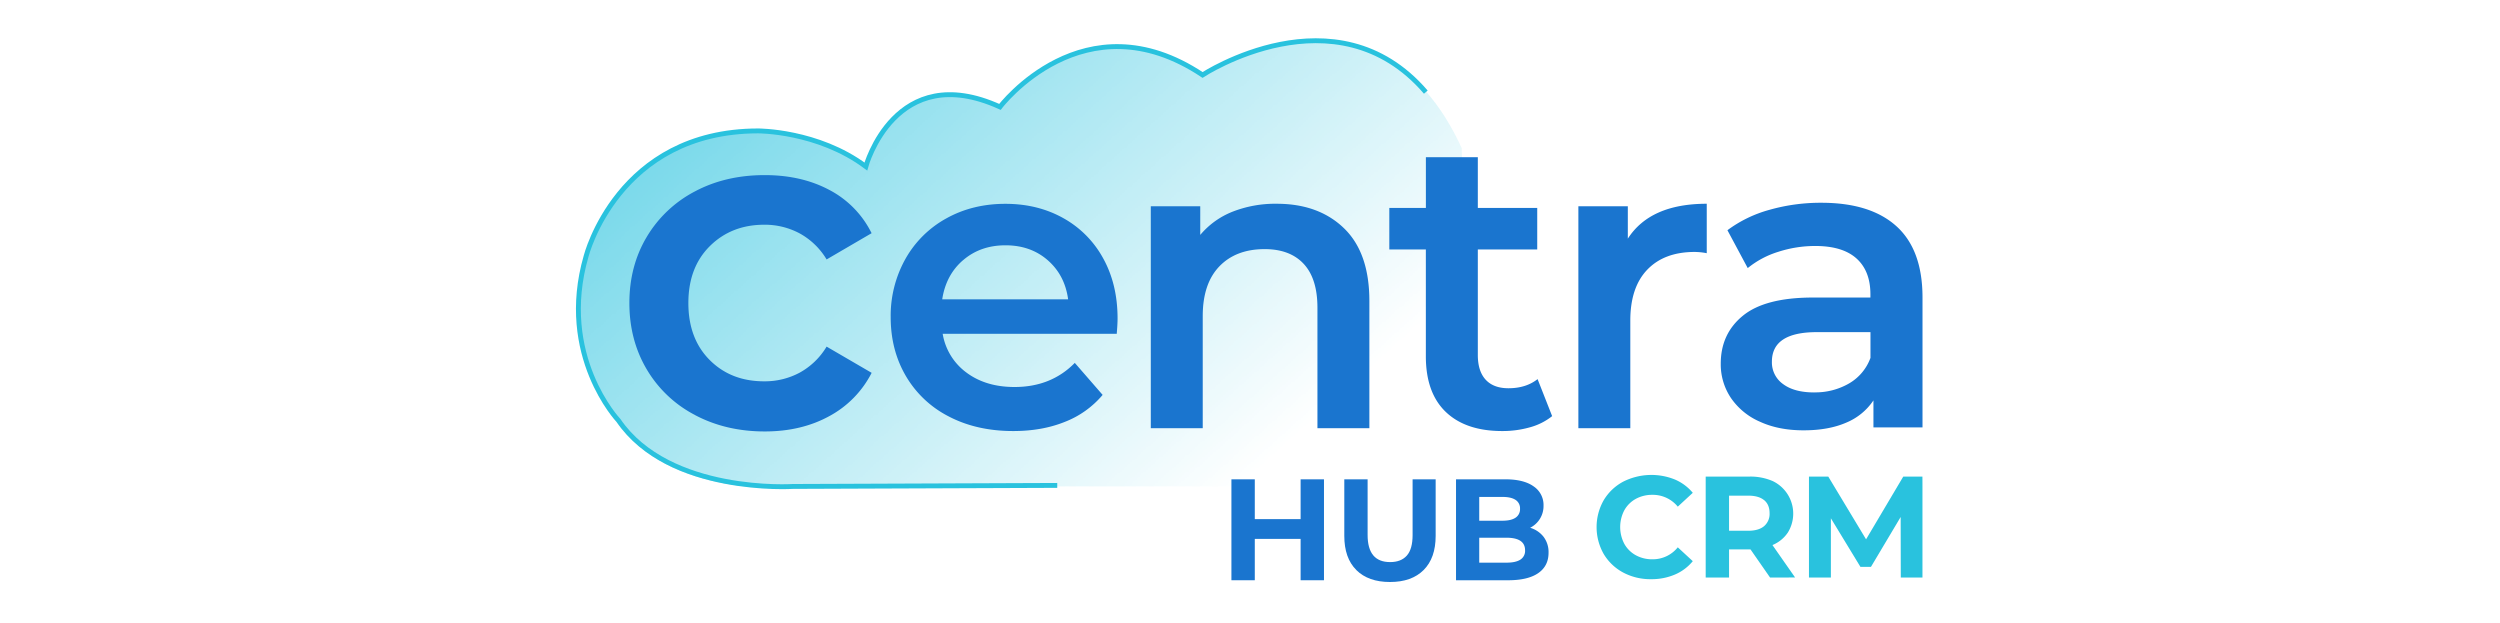
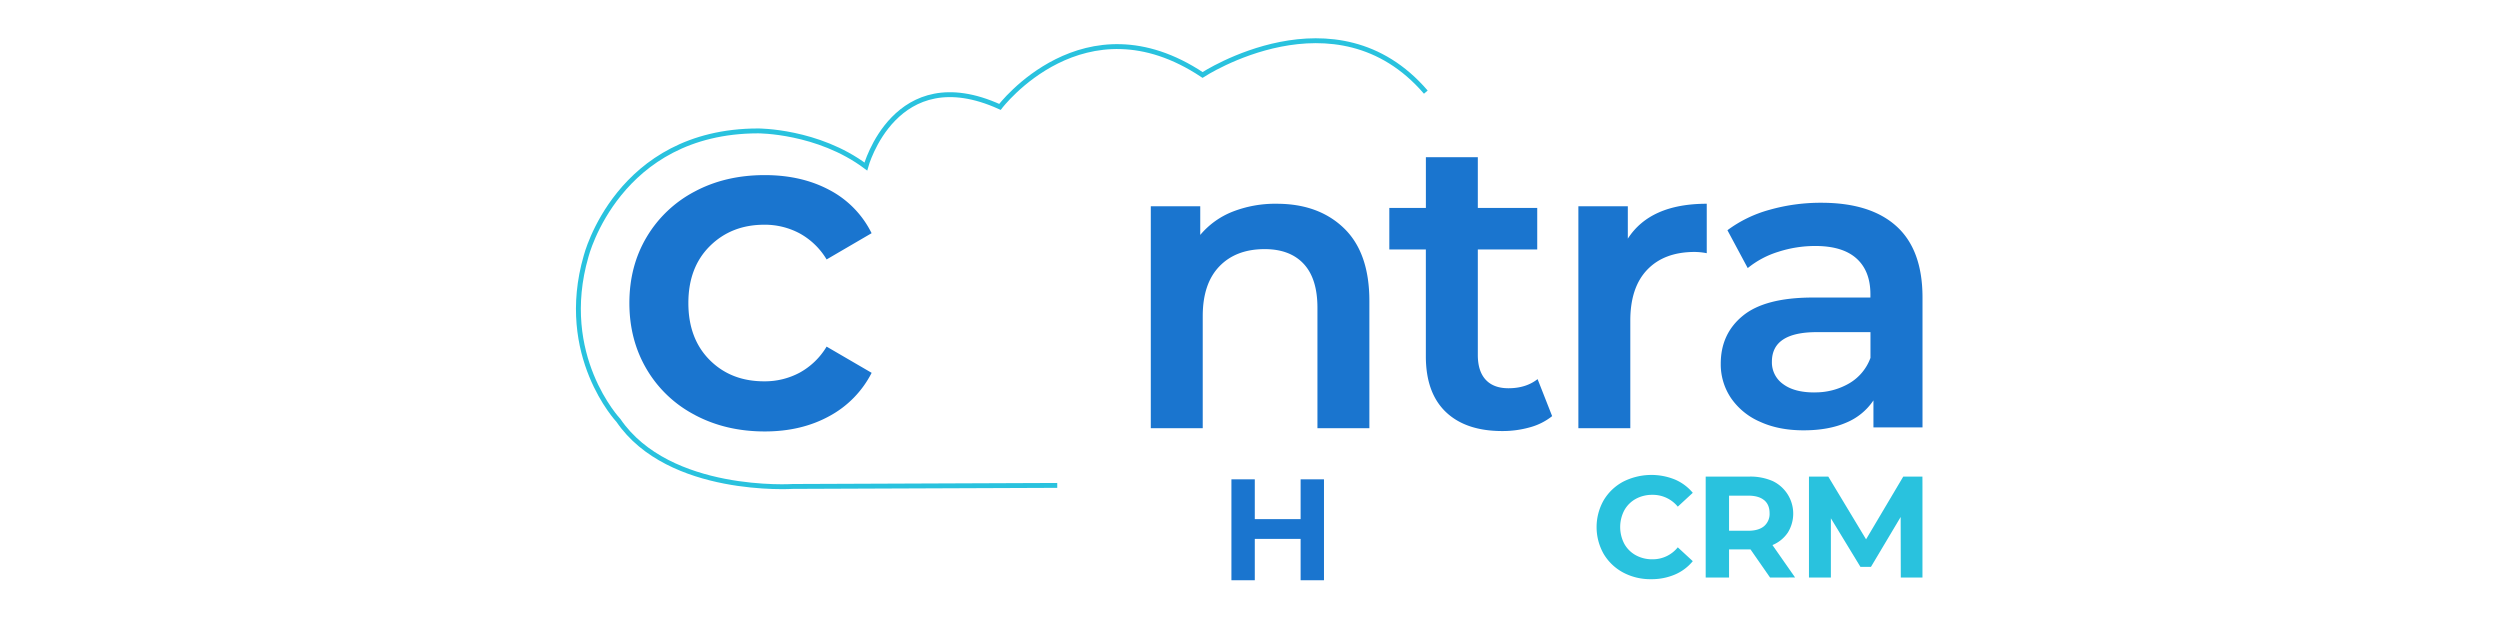
<svg xmlns="http://www.w3.org/2000/svg" viewBox="0 0 1535.52 382.48">
  <defs>
    <style>.cls-1{fill:url(#linear-gradient);}.cls-2{mask:url(#mask);}.cls-3,.cls-6{fill:#29c2de;}.cls-3{fill-rule:evenodd;}.cls-4{fill:#1a75cf;}.cls-5{fill:none;stroke:#29c2de;stroke-miterlimit:2.37;stroke-width:3px;}</style>
    <linearGradient id="linear-gradient" x1="-22308.26" y1="10794.33" x2="-18087.99" y2="6092.24" gradientTransform="matrix(0.1, 0, 0, -0.1, 2587.96, 893.18)" gradientUnits="userSpaceOnUse">
      <stop offset="0" stop-color="#fff" />
      <stop offset="1" stop-color="#fff" stop-opacity="0" />
    </linearGradient>
    <mask id="mask" x="354.61" y="25.19" width="550.46" height="274.96" maskUnits="userSpaceOnUse">
      <g id="id0">
        <rect class="cls-1" x="354.61" y="25.19" width="550.46" height="274.96" />
      </g>
    </mask>
  </defs>
  <g id="Layer_4" data-name="Layer 4">
    <g id="Layer_1-2" data-name="Layer_1">
      <g class="cls-2">
-         <path class="cls-3" d="M905,298.74H505.57s-93.87,12.53-125.86-40.32c0,0-64.34-76.39,13.52-152.71,0,0,65.35-56.26,138.57-3.43,0,0,15.67-64.53,82.38-36.61,0,0,50.07-67.2,124.45-19.62,0,0,106.93-69.07,159.16,44.91L905,298.74Z" />
-       </g>
+         </g>
      <g id="_1567171212496" data-name=" 1567171212496">
        <path class="cls-4" d="M426.86,254.9a73.89,73.89,0,0,1-29.64-28.06q-10.65-18-10.65-40.72t10.65-40.58a74.51,74.51,0,0,1,29.5-27.92q18.86-10.07,43-10.07,22.72,0,39.86,9.21a59.86,59.86,0,0,1,25.76,26.47l-27.63,16.12a43.92,43.92,0,0,0-16.55-16,45.24,45.24,0,0,0-21.73-5.32q-20.15,0-33.39,13.09t-13.24,35q0,21.87,13.1,35t33.53,13.09a45.24,45.24,0,0,0,21.73-5.32,43.88,43.88,0,0,0,16.55-16L535.37,229a62.31,62.31,0,0,1-26.05,26.62Q492.19,265,469.75,265q-23.89,0-42.89-10.08Z" />
-         <path class="cls-4" d="M591.61,159.73q-10.59,9.06-12.89,24.12h77.33q-2-14.81-12.5-24t-26-9.18q-15.32,0-25.91,9.06Zm94.3,45.3H579a37,37,0,0,0,14.67,23.86q11.88,8.81,29.48,8.81,22.46,0,37-14.81l17.1,19.66A57.63,57.63,0,0,1,654,259.13q-14,5.63-31.64,5.62-22.47,0-39.56-8.93a64.35,64.35,0,0,1-26.42-24.89q-9.32-15.94-9.31-36.11A71.34,71.34,0,0,1,556.14,159a64.31,64.31,0,0,1,25.14-24.88q16.07-8.93,36.24-8.93,19.9,0,35.6,8.8a62.42,62.42,0,0,1,24.5,24.76q8.8,15.94,8.8,36.87,0,3.33-.51,9.45Z" />
        <path class="cls-4" d="M825.51,140.21q15.57,15.06,15.57,44.66V263h-31.9V189q0-17.85-8.43-26.92t-24-9.07q-17.61,0-27.81,10.6t-10.21,30.5V263h-31.9V126.68h30.37v17.61A49.82,49.82,0,0,1,757.11,130a71.74,71.74,0,0,1,27.06-4.85q25.77,0,41.34,15.06Z" />
        <path class="cls-4" d="M953.37,255.56a37.69,37.69,0,0,1-13.65,6.89,61.58,61.58,0,0,1-17,2.3q-22.46,0-34.71-11.74t-12.24-34.2V153.22H853.33V127.7h22.46V96.57h31.9V127.7h36.49v25.52H907.69v64.83q0,9.94,4.84,15.18t14,5.23q10.73,0,17.87-5.61l8.93,22.71Z" />
        <path class="cls-4" d="M1048.3,125.15v30.37a40.54,40.54,0,0,0-7.39-.77q-18.65,0-29.1,10.85t-10.46,31.26V263h-31.9V126.68h30.37v19.91q13.77-21.45,48.48-21.44Z" />
        <path class="cls-4" d="M1118.72,124.54q30.15,0,46.1,14.43t16,43.55v80h-30.14v-16.6a37.16,37.16,0,0,1-16.73,13.67q-10.86,4.72-26.19,4.72T1080.92,259a41.5,41.5,0,0,1-17.76-14.56,37,37,0,0,1-6.26-21.08q0-18.39,13.67-29.5t43-11.11h35.25v-2q0-14.31-8.56-22t-25.41-7.66a73.48,73.48,0,0,0-22.61,3.57,55.63,55.63,0,0,0-18.77,10L1061,141.4a77.55,77.55,0,0,1,25.8-12.52,115,115,0,0,1,31.93-4.34ZM1114.38,241a41.26,41.26,0,0,0,21.33-5.49,29.93,29.93,0,0,0,13.15-15.71V204h-32.95q-27.59,0-27.59,18.14a16.28,16.28,0,0,0,6.9,13.79q6.88,5.11,19.16,5.11Z" />
      </g>
      <path class="cls-5" d="M649.37,298.14l-162.43.64s-76,4.94-107.1-40.56c0,0-37.51-39.69-19.86-100.82,0,0,19.36-76.9,105.62-77,0,0,36.66-.16,66.2,21.87,0,0,17.9-65.93,82.38-36.61,0,0,51.59-68.12,124.45-19.62,0,0,81.92-53.72,137.12,10.55" />
      <polygon class="cls-4" points="813.2 294.41 813.2 356.39 798.85 356.39 798.85 330.99 770.7 330.99 770.7 356.39 756.35 356.39 756.35 294.41 770.7 294.41 770.7 318.85 798.85 318.85 798.85 294.41 813.2 294.41" />
-       <path class="cls-4" d="M833.07,350.11q-7.4-7.35-7.39-21V294.41H840v34.18q0,16.65,13.81,16.65,6.74,0,10.28-4t3.54-12.62V294.41h14.16v34.71q0,13.63-7.39,21t-20.67,7.35q-13.29,0-20.68-7.35Z" />
-       <path class="cls-4" d="M933.83,343.73a6.33,6.33,0,0,0,2.88-5.75q0-7.69-11.42-7.71H908.56v15.32h16.73c3.78,0,6.62-.62,8.54-1.86Zm-25.27-38.51v14.61h14.25c3.55,0,6.22-.62,8.06-1.86a6.2,6.2,0,0,0,2.74-5.49,6.08,6.08,0,0,0-2.74-5.44c-1.84-1.22-4.51-1.82-8.06-1.82Zm39.57,24.57a15.49,15.49,0,0,1,3,9.7q0,8.14-6.33,12.52t-18.45,4.39H894.3v-62h30.28q11.34,0,17.4,4.35a13.71,13.71,0,0,1,6.07,11.77,14.91,14.91,0,0,1-8.23,13.64,16.29,16.29,0,0,1,8.31,5.62Z" />
      <g id="_1567171201744" data-name=" 1567171201744">
        <path class="cls-6" d="M997,351.67a30.87,30.87,0,0,1-12-11.42,33.39,33.39,0,0,1,0-33,30.8,30.8,0,0,1,12-11.42,38.42,38.42,0,0,1,31.78-1.29,29.13,29.13,0,0,1,10.94,8.15l-9.21,8.5a19.79,19.79,0,0,0-15.58-7.26,20.77,20.77,0,0,0-10.28,2.52,18,18,0,0,0-7,7,22.19,22.19,0,0,0,0,20.54,17.83,17.83,0,0,0,7,7,20.67,20.67,0,0,0,10.28,2.53,19.69,19.69,0,0,0,15.58-7.35l9.21,8.5a28.69,28.69,0,0,1-11,8.23,36.44,36.44,0,0,1-14.61,2.84A35.53,35.53,0,0,1,997,351.67Z" />
        <path class="cls-6" d="M1083.55,307.22q-3.36-2.79-9.82-2.79H1062V326h11.7q6.45,0,9.82-2.84a9.85,9.85,0,0,0,3.37-8c0-3.48-1.13-6.15-3.37-8Zm3.63,47.5-12-17.26H1062v17.26h-14.35v-62h26.84a34.48,34.48,0,0,1,14.3,2.75,22.14,22.14,0,0,1,9.3,31.65,21,21,0,0,1-9.44,7.66l13.91,19.92Z" />
        <polygon class="cls-6" points="1167.48 354.72 1167.4 317.54 1149.16 348.17 1142.69 348.17 1124.54 318.33 1124.54 354.72 1111.08 354.72 1111.08 292.74 1122.95 292.74 1146.15 331.26 1168.99 292.74 1180.77 292.74 1180.79 298.59 1180.79 354.72 1167.48 354.72" />
      </g>
    </g>
  </g>
</svg>